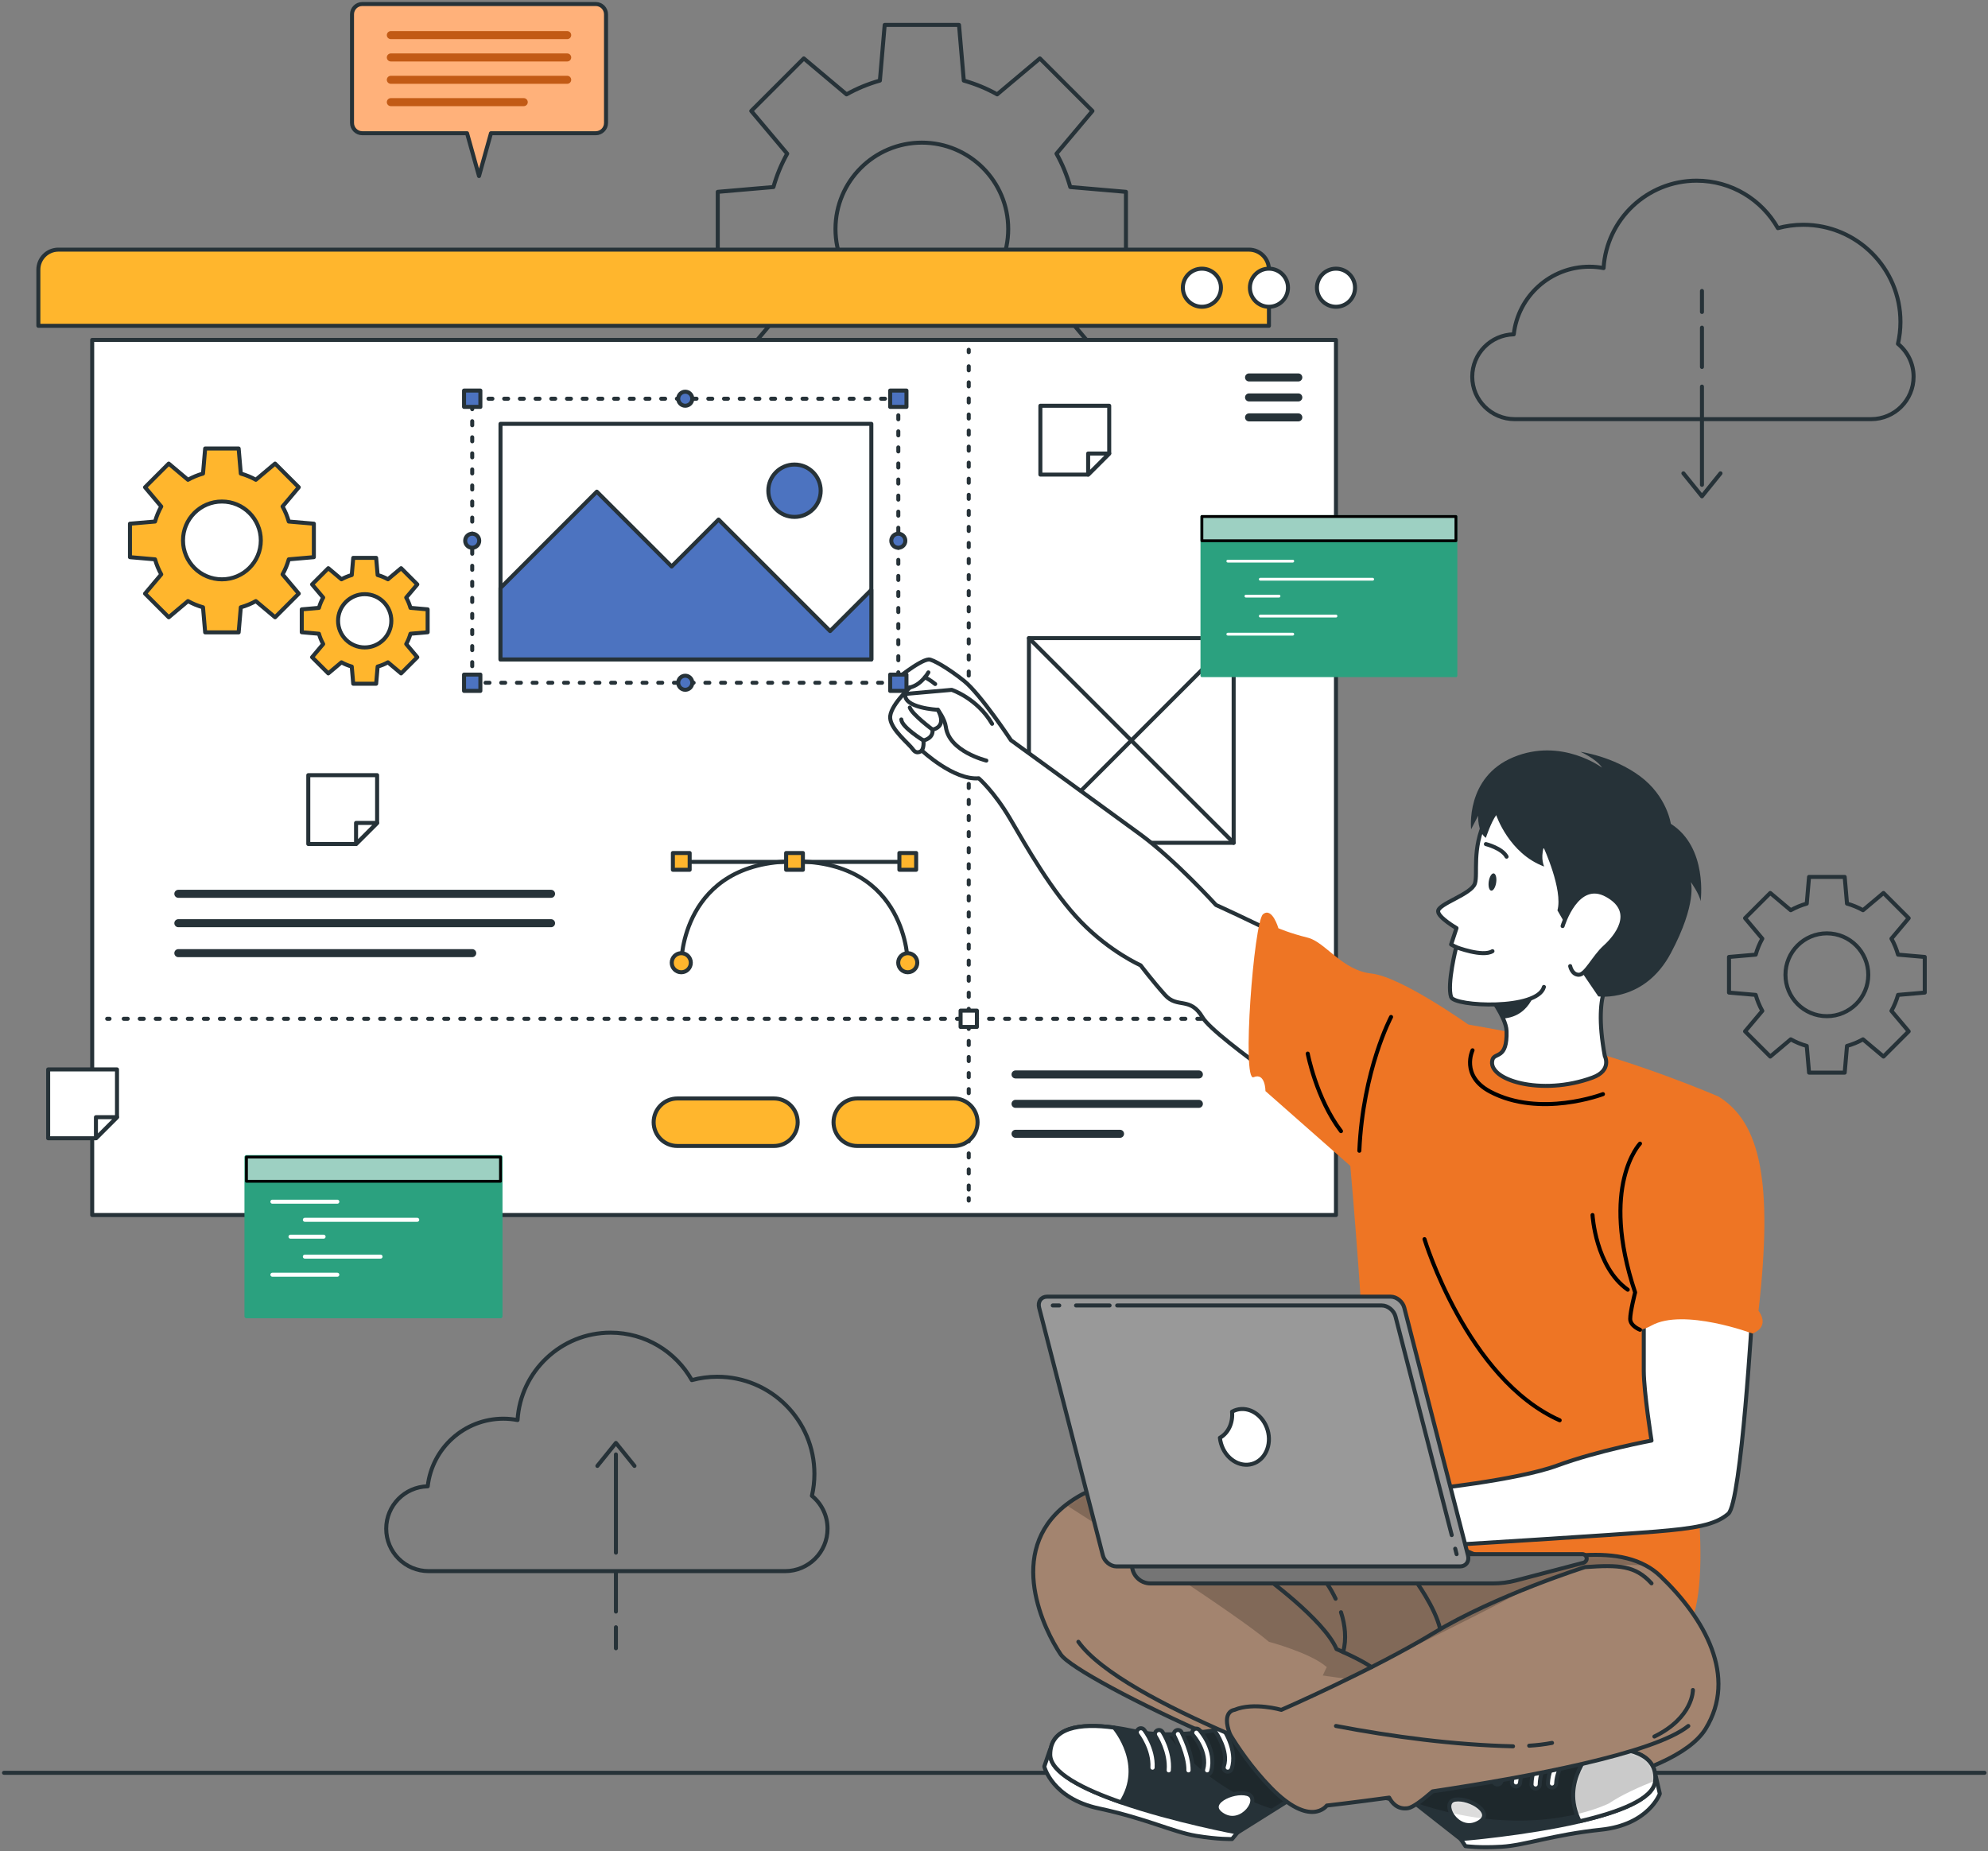
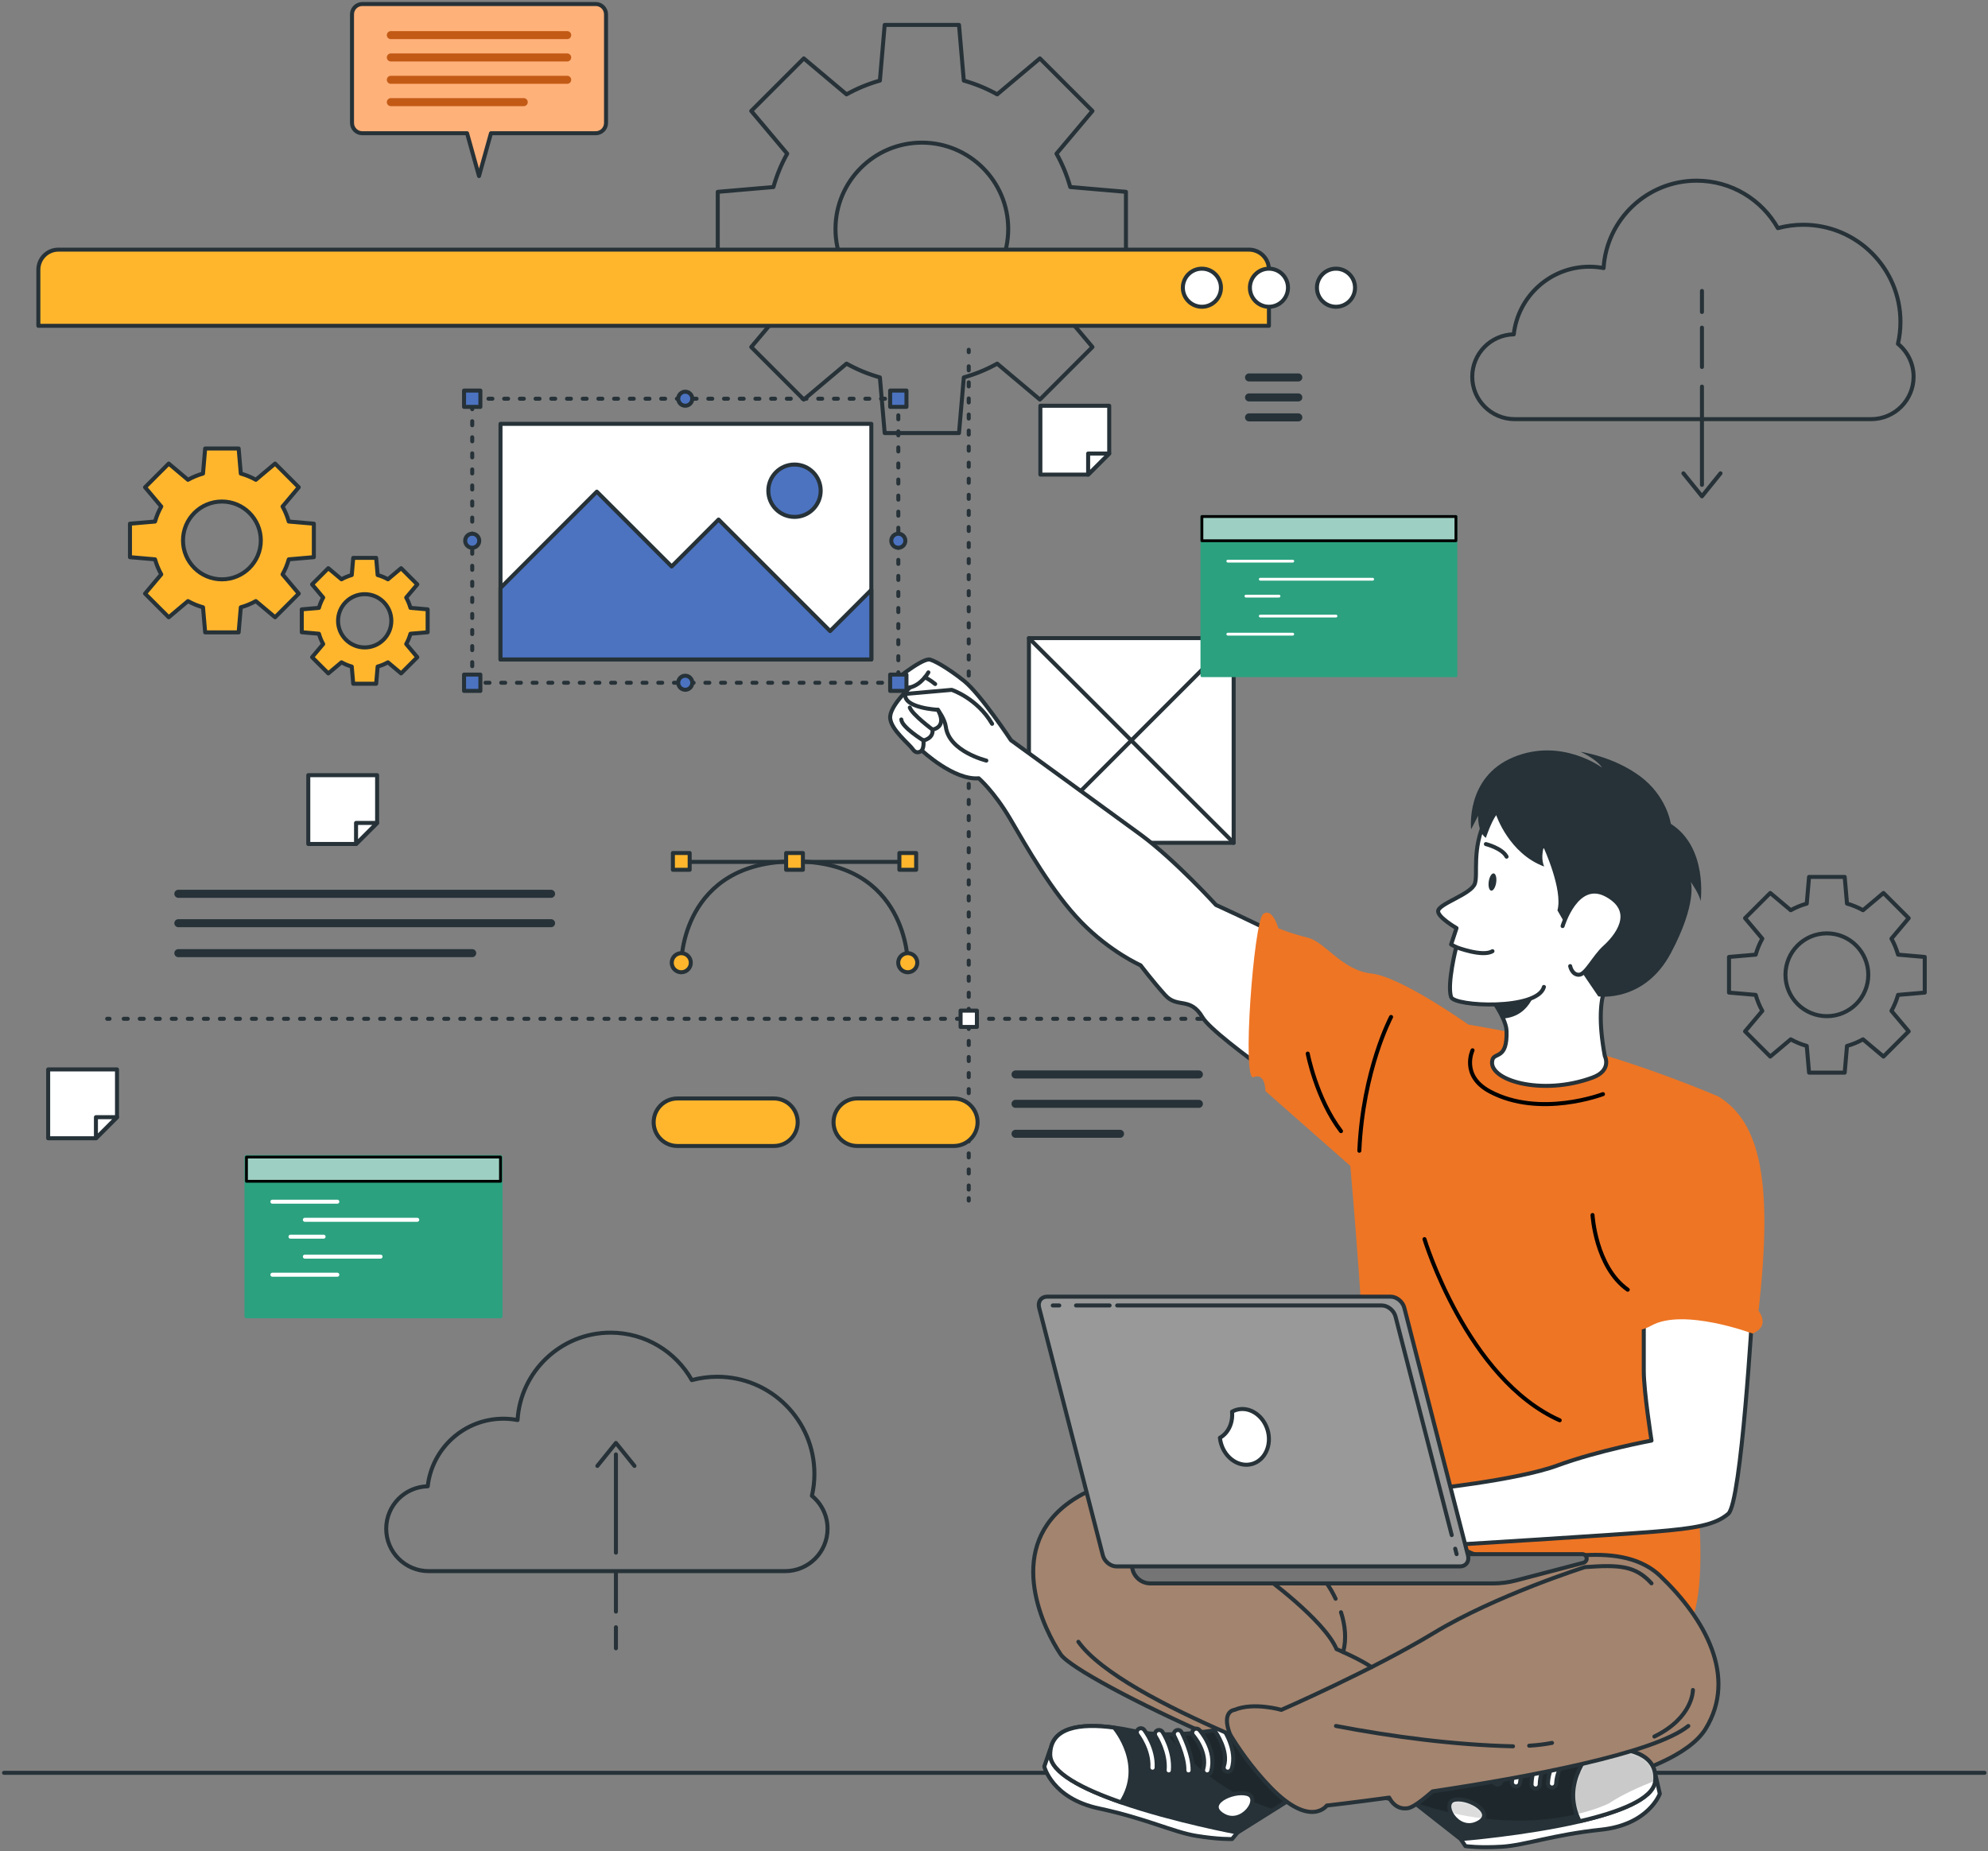
<svg xmlns="http://www.w3.org/2000/svg" width="495" height="461" viewBox="0 0 495 461" fill="none">
  <rect x="0" y="0" width="495" height="461" fill="#808080" stroke="none" />
  <path d="M1 441.471H494.127" stroke="#263238" stroke-miterlimit="10" stroke-linecap="round" stroke-linejoin="round" />
  <path d="M280.354 66.278V47.772L266.491 46.577C265.666 43.653 264.519 40.867 263.063 38.27L272.011 27.634L258.926 14.548L248.29 23.497C245.693 22.041 242.907 20.895 239.982 20.069L238.788 6.207H220.281L219.087 20.069C216.163 20.894 213.377 22.041 210.78 23.497L200.143 14.548L187.058 27.634L196.007 38.27C194.551 40.867 193.405 43.653 192.579 46.577L178.717 47.772V66.278L192.579 67.472C193.404 70.397 194.551 73.183 196.007 75.78L187.058 86.416L200.143 99.501L210.78 90.553C213.377 92.009 216.163 93.154 219.087 93.981L220.281 107.843H238.788L239.982 93.981C242.907 93.156 245.693 92.009 248.29 90.553L258.926 99.501L272.011 86.416L263.063 75.78C264.519 73.183 265.664 70.397 266.491 67.472L280.354 66.278ZM229.535 78.53C217.659 78.53 208.031 68.902 208.031 57.026C208.031 45.149 217.659 35.521 229.535 35.521C241.412 35.521 251.04 45.149 251.04 57.026C251.04 68.901 241.411 78.53 229.535 78.53Z" stroke="#263238" stroke-miterlimit="10" stroke-linecap="round" stroke-linejoin="round" />
  <path d="M479.251 247.178V238.303L472.602 237.73C472.206 236.327 471.657 234.991 470.959 233.746L475.251 228.646L468.975 222.371L463.874 226.663C462.629 225.965 461.292 225.414 459.891 225.019L459.318 218.372H450.444L449.871 225.019C448.468 225.416 447.132 225.965 445.887 226.663L440.786 222.371L434.512 228.646L438.803 233.746C438.105 234.991 437.554 236.328 437.159 237.731L430.512 238.304V247.179L437.159 247.752C437.555 249.155 438.105 250.491 438.803 251.735L434.512 256.836L440.786 263.111L445.887 258.82C447.132 259.518 448.469 260.069 449.871 260.464L450.444 267.111H459.318L459.891 260.464C461.294 260.067 462.629 259.518 463.874 258.82L468.975 263.111L475.251 256.836L470.959 251.735C471.657 250.491 472.207 249.154 472.602 247.752L479.251 247.178ZM454.881 253.053C449.185 253.053 444.568 248.436 444.568 242.741C444.568 237.046 449.186 232.428 454.881 232.428C460.577 232.428 465.193 237.046 465.193 242.741C465.193 248.436 460.576 253.053 454.881 253.053Z" stroke="#263238" stroke-miterlimit="10" stroke-linecap="round" stroke-linejoin="round" />
  <path d="M472.578 85.623C472.982 83.871 473.201 82.051 473.201 80.177C473.201 66.81 462.365 55.973 448.998 55.973C446.811 55.973 444.695 56.267 442.681 56.811C438.695 49.758 431.133 44.993 422.454 44.993C410.12 44.993 400.036 54.611 399.283 66.756C398.143 66.542 396.972 66.418 395.771 66.418C386.014 66.418 377.986 73.783 376.919 83.255C371.19 83.378 366.582 88.052 366.582 93.811C366.582 99.648 371.314 104.379 377.15 104.379H465.902C471.738 104.379 476.47 99.648 476.47 93.811C476.47 90.508 474.951 87.561 472.578 85.623Z" stroke="#263238" stroke-miterlimit="10" stroke-linecap="round" stroke-linejoin="round" />
  <path d="M423.777 96.273V120.731" stroke="#263238" stroke-miterlimit="10" stroke-linecap="round" stroke-linejoin="round" />
  <path d="M423.777 81.598V91.382" stroke="#263238" stroke-miterlimit="10" stroke-linecap="round" stroke-linejoin="round" />
  <path d="M423.777 72.457V77.689" stroke="#263238" stroke-miterlimit="10" stroke-linecap="round" stroke-linejoin="round" />
  <path d="M419.156 117.872L423.776 123.59L428.395 117.872" stroke="#263238" stroke-miterlimit="10" stroke-linecap="round" stroke-linejoin="round" />
  <path d="M202.162 372.494C202.565 370.743 202.784 368.923 202.784 367.048C202.784 353.681 191.948 342.844 178.58 342.844C176.395 342.844 174.277 343.139 172.263 343.683C168.277 336.63 160.715 331.865 152.036 331.865C139.702 331.865 129.618 341.483 128.865 353.627C127.725 353.414 126.555 353.29 125.353 353.29C115.596 353.29 107.568 360.654 106.501 370.126C100.772 370.25 96.164 374.924 96.164 380.683C96.164 386.519 100.896 391.251 106.732 391.251H195.484C201.32 391.251 206.052 386.519 206.052 380.683C206.053 377.381 204.536 374.432 202.162 372.494Z" stroke="#263238" stroke-miterlimit="10" stroke-linecap="round" stroke-linejoin="round" />
  <path d="M153.361 386.645V362.187" stroke="#263238" stroke-miterlimit="10" stroke-linecap="round" stroke-linejoin="round" />
  <path d="M153.361 401.32V391.536" stroke="#263238" stroke-miterlimit="10" stroke-linecap="round" stroke-linejoin="round" />
  <path d="M153.361 410.461V405.229" stroke="#263238" stroke-miterlimit="10" stroke-linecap="round" stroke-linejoin="round" />
  <path d="M157.98 365.047L153.361 359.329L148.742 365.047" stroke="#263238" stroke-miterlimit="10" stroke-linecap="round" stroke-linejoin="round" />
  <path d="M315.959 81.132H9.551V67.158C9.551 64.4 11.786 62.164 14.544 62.164H310.966C313.723 62.164 315.959 64.399 315.959 67.158V81.132Z" fill="#FFB62D" stroke="#263238" stroke-miterlimit="10" stroke-linecap="round" stroke-linejoin="round" />
-   <path d="M332.65 84.644H22.955V302.574H332.65V84.644Z" fill="white" stroke="#263238" stroke-miterlimit="10" stroke-linecap="round" stroke-linejoin="round" />
  <path d="M337.393 71.648C337.393 74.267 335.27 76.389 332.651 76.389C330.033 76.389 327.91 74.266 327.91 71.648C327.91 69.028 330.033 66.906 332.651 66.906C335.27 66.906 337.393 69.03 337.393 71.648Z" fill="white" stroke="#263238" stroke-miterlimit="10" stroke-linecap="round" stroke-linejoin="round" />
  <path d="M320.701 71.648C320.701 74.267 318.578 76.389 315.96 76.389C313.341 76.389 311.219 74.266 311.219 71.648C311.219 69.028 313.342 66.906 315.96 66.906C318.578 66.906 320.701 69.03 320.701 71.648Z" fill="white" stroke="#263238" stroke-miterlimit="10" stroke-linecap="round" stroke-linejoin="round" />
  <path d="M304.008 71.648C304.008 74.267 301.885 76.389 299.267 76.389C296.648 76.389 294.525 74.266 294.525 71.648C294.525 69.028 296.648 66.906 299.267 66.906C301.885 66.906 304.008 69.03 304.008 71.648Z" fill="white" stroke="#263238" stroke-miterlimit="10" stroke-linecap="round" stroke-linejoin="round" />
  <path d="M323.27 93.99H311.004" stroke="#263238" stroke-width="2" stroke-miterlimit="10" stroke-linecap="round" stroke-linejoin="round" />
  <path d="M323.27 98.965H311.004" stroke="#263238" stroke-width="2" stroke-miterlimit="10" stroke-linecap="round" stroke-linejoin="round" />
  <path d="M323.27 103.939H311.004" stroke="#263238" stroke-width="2" stroke-miterlimit="10" stroke-linecap="round" stroke-linejoin="round" />
  <path d="M44.406 222.578H137.21" stroke="#263238" stroke-width="2" stroke-miterlimit="10" stroke-linecap="round" stroke-linejoin="round" />
  <path d="M44.406 229.899H137.21" stroke="#263238" stroke-width="2" stroke-miterlimit="10" stroke-linecap="round" stroke-linejoin="round" />
  <path d="M44.406 237.357H117.579" stroke="#263238" stroke-width="2" stroke-miterlimit="10" stroke-linecap="round" stroke-linejoin="round" />
  <path d="M241.211 87.102V87.692" stroke="#263238" stroke-linecap="round" stroke-linejoin="round" />
  <path d="M241.211 91.222V296.611" stroke="#263238" stroke-linecap="round" stroke-linejoin="round" stroke-dasharray="1 3" />
  <path d="M241.211 298.376V298.966" stroke="#263238" stroke-linecap="round" stroke-linejoin="round" />
  <path d="M26.688 253.701H27.277" stroke="#263238" stroke-linecap="round" stroke-linejoin="round" />
  <path d="M30.807 253.701H325.555" stroke="#263238" stroke-linecap="round" stroke-linejoin="round" stroke-dasharray="1 2.99" />
  <path d="M327.32 253.701H327.91" stroke="#263238" stroke-linecap="round" stroke-linejoin="round" />
  <path d="M243.242 251.669H239.18V255.732H243.242V251.669Z" fill="white" stroke="#263238" stroke-miterlimit="10" stroke-linecap="round" stroke-linejoin="round" />
  <path d="M148.333 1H90.212C88.795 1 87.647 2.148 87.647 3.565V30.614C87.647 32.031 88.795 33.179 90.212 33.179H116.295L119.272 43.84L122.25 33.179H148.333C149.75 33.179 150.898 32.031 150.898 30.614V3.565C150.898 2.149 149.75 1 148.333 1Z" fill="#FFB17A" stroke="#263238" stroke-miterlimit="10" stroke-linecap="round" stroke-linejoin="round" />
  <path d="M97.316 8.745H141.227" stroke="#C25A15" stroke-width="2" stroke-miterlimit="10" stroke-linecap="round" stroke-linejoin="round" />
  <path d="M97.316 14.308H141.227" stroke="#C25A15" stroke-width="2" stroke-miterlimit="10" stroke-linecap="round" stroke-linejoin="round" />
  <path d="M97.316 19.871H141.227" stroke="#C25A15" stroke-width="2" stroke-miterlimit="10" stroke-linecap="round" stroke-linejoin="round" />
  <path d="M97.316 25.435H130.41" stroke="#C25A15" stroke-width="2" stroke-miterlimit="10" stroke-linecap="round" stroke-linejoin="round" />
  <path d="M124.62 288.141H61.369V327.785H124.62V288.141Z" fill="#2BA17F" stroke="#2BA17F" stroke-miterlimit="10" stroke-linecap="round" stroke-linejoin="round" />
  <path d="M124.62 288.141H61.369V294.169H124.62V288.141Z" fill="#9DD0C2" stroke="black" stroke-width="0.7" stroke-miterlimit="10" stroke-linecap="round" stroke-linejoin="round" />
  <path d="M67.824 299.25H83.991" stroke="white" stroke-miterlimit="10" stroke-linecap="round" stroke-linejoin="round" />
  <path d="M75.908 303.758H103.889" stroke="white" stroke-miterlimit="10" stroke-linecap="round" stroke-linejoin="round" />
  <path d="M72.332 307.964H80.571" stroke="white" stroke-miterlimit="10" stroke-linecap="round" stroke-linejoin="round" />
  <path d="M75.908 312.929H94.754" stroke="white" stroke-miterlimit="10" stroke-linecap="round" stroke-linejoin="round" />
  <path d="M67.824 317.437H83.991" stroke="white" stroke-miterlimit="10" stroke-linecap="round" stroke-linejoin="round" />
  <path d="M224.982 214.63H170.678" stroke="#263238" stroke-miterlimit="10" stroke-linecap="round" stroke-linejoin="round" />
  <path d="M226.028 239.741C226.028 239.741 226.028 214.509 197.831 214.509C169.635 214.509 169.635 239.741 169.635 239.741" stroke="#263238" stroke-miterlimit="10" stroke-linecap="round" stroke-linejoin="round" />
  <path d="M226.026 242.116C227.338 242.116 228.401 241.053 228.401 239.741C228.401 238.429 227.338 237.365 226.026 237.365C224.714 237.365 223.65 238.429 223.65 239.741C223.65 241.053 224.714 242.116 226.026 242.116Z" fill="#FFB62D" stroke="#263238" stroke-miterlimit="10" stroke-linecap="round" stroke-linejoin="round" />
  <path d="M167.258 239.741C167.258 238.429 168.321 237.365 169.633 237.365C170.945 237.365 172.009 238.429 172.009 239.741C172.009 241.053 170.945 242.116 169.633 242.116C168.321 242.116 167.258 241.053 167.258 239.741Z" fill="#FFB62D" stroke="#263238" stroke-miterlimit="10" stroke-linecap="round" stroke-linejoin="round" />
  <path d="M223.941 216.597H228.117V212.421H223.941V216.597Z" fill="#FFB62D" stroke="#263238" stroke-miterlimit="10" stroke-linecap="round" stroke-linejoin="round" />
  <path d="M195.74 216.597H199.918V212.421H195.74V216.597Z" fill="#FFB62D" stroke="#263238" stroke-miterlimit="10" stroke-linecap="round" stroke-linejoin="round" />
  <path d="M167.546 216.597H171.723V212.421H167.546V216.597Z" fill="#FFB62D" stroke="#263238" stroke-miterlimit="10" stroke-linecap="round" stroke-linejoin="round" />
  <path d="M78.148 138.748V130.412L71.902 129.874C71.531 128.556 71.013 127.302 70.358 126.133L74.39 121.341L68.494 115.445L63.702 119.477C62.533 118.821 61.278 118.305 59.961 117.933L59.422 111.687H51.085L50.547 117.933C49.228 118.304 47.974 118.82 46.805 119.477L42.013 115.445L36.117 121.341L40.149 126.133C39.494 127.302 38.977 128.557 38.605 129.875L32.359 130.413V138.75L38.605 139.288C38.976 140.606 39.494 141.861 40.149 143.031L36.117 147.823L42.013 153.719L46.805 149.687C47.974 150.342 49.23 150.859 50.547 151.231L51.085 157.477H59.422L59.961 151.231C61.279 150.86 62.533 150.342 63.703 149.687L68.496 153.719L74.391 147.823L70.359 143.031C71.015 141.862 71.531 140.606 71.903 139.29L78.148 138.748ZM55.255 144.268C49.904 144.268 45.567 139.931 45.567 134.58C45.567 129.229 49.904 124.892 55.255 124.892C60.605 124.892 64.942 129.229 64.942 134.58C64.942 139.931 60.604 144.268 55.255 144.268Z" fill="#FFB62D" stroke="#263238" stroke-miterlimit="10" stroke-linecap="round" stroke-linejoin="round" />
  <path d="M106.48 157.448V151.742L102.205 151.373C101.951 150.471 101.597 149.611 101.148 148.811L103.907 145.532L99.872 141.496L96.593 144.256C95.792 143.807 94.933 143.453 94.031 143.199L93.662 138.924H87.955L87.586 143.199C86.685 143.453 85.825 143.807 85.025 144.256L81.744 141.496L77.709 145.532L80.469 148.811C80.019 149.611 79.666 150.471 79.411 151.373L75.137 151.742V157.448L79.411 157.817C79.666 158.719 80.019 159.579 80.469 160.379L77.709 163.659L81.744 167.694L85.024 164.934C85.824 165.383 86.683 165.737 87.585 165.991L87.954 170.266H93.661L94.03 165.991C94.932 165.737 95.791 165.383 96.592 164.934L99.871 167.694L103.906 163.659L101.147 160.378C101.596 159.577 101.949 158.718 102.204 157.816L106.48 157.448ZM90.809 161.227C87.147 161.227 84.178 158.257 84.178 154.596C84.178 150.933 87.148 147.965 90.809 147.965C94.472 147.965 97.44 150.934 97.44 154.596C97.44 158.258 94.472 161.227 90.809 161.227Z" fill="#FFB62D" stroke="#263238" stroke-miterlimit="10" stroke-linecap="round" stroke-linejoin="round" />
  <path d="M252.863 267.563H298.514" stroke="#263238" stroke-width="2" stroke-miterlimit="10" stroke-linecap="round" stroke-linejoin="round" />
  <path d="M252.863 274.883H298.514" stroke="#263238" stroke-width="2" stroke-miterlimit="10" stroke-linecap="round" stroke-linejoin="round" />
  <path d="M252.863 282.343H278.883" stroke="#263238" stroke-width="2" stroke-miterlimit="10" stroke-linecap="round" stroke-linejoin="round" />
  <path d="M192.705 285.376H168.669C165.403 285.376 162.754 282.728 162.754 279.462C162.754 276.195 165.402 273.546 168.669 273.546H192.705C195.971 273.546 198.62 276.194 198.62 279.462C198.62 282.728 195.971 285.376 192.705 285.376Z" fill="#FFB62D" stroke="#263238" stroke-miterlimit="10" stroke-linecap="round" stroke-linejoin="round" />
  <path d="M237.494 285.376H213.458C210.192 285.376 207.543 282.728 207.543 279.462C207.543 276.195 210.192 273.546 213.458 273.546H237.494C240.76 273.546 243.409 276.194 243.409 279.462C243.408 282.728 240.76 285.376 237.494 285.376Z" fill="#FFB62D" stroke="#263238" stroke-miterlimit="10" stroke-linecap="round" stroke-linejoin="round" />
  <path d="M307.173 158.908H256.199V209.882H307.173V158.908Z" fill="white" stroke="#263238" stroke-miterlimit="10" stroke-linecap="round" stroke-linejoin="round" />
  <path d="M256.199 158.908L307.173 209.882" stroke="#263238" stroke-miterlimit="10" stroke-linecap="round" stroke-linejoin="round" />
  <path d="M307.173 158.908L256.199 209.882" stroke="#263238" stroke-miterlimit="10" stroke-linecap="round" stroke-linejoin="round" />
  <path d="M362.517 128.629H299.266V168.272H362.517V128.629Z" fill="#2BA17F" stroke="#2BA17F" stroke-width="0.7" stroke-miterlimit="10" stroke-linecap="round" stroke-linejoin="round" />
  <path d="M362.517 128.629H299.266V134.657H362.517V128.629Z" fill="#9DD0C2" stroke="black" stroke-width="0.7" stroke-miterlimit="10" stroke-linecap="round" stroke-linejoin="round" />
  <path d="M305.719 139.736H321.887" stroke="white" stroke-width="0.7" stroke-miterlimit="10" stroke-linecap="round" stroke-linejoin="round" />
  <path d="M313.803 144.244H341.784" stroke="white" stroke-width="0.7" stroke-miterlimit="10" stroke-linecap="round" stroke-linejoin="round" />
  <path d="M310.227 148.45H318.465" stroke="white" stroke-width="0.7" stroke-miterlimit="10" stroke-linecap="round" stroke-linejoin="round" />
  <path d="M313.803 153.417H332.649" stroke="white" stroke-width="0.7" stroke-miterlimit="10" stroke-linecap="round" stroke-linejoin="round" />
  <path d="M305.719 157.925H321.887" stroke="white" stroke-width="0.7" stroke-miterlimit="10" stroke-linecap="round" stroke-linejoin="round" />
  <path d="M276.187 101.043V112.938L270.941 118.184H259.047V101.043H276.187Z" fill="white" stroke="#263238" stroke-miterlimit="10" stroke-linecap="round" stroke-linejoin="round" />
  <path d="M276.187 112.938L270.941 118.184V112.938H276.187Z" fill="white" stroke="#263238" stroke-miterlimit="10" stroke-linecap="round" stroke-linejoin="round" />
  <path d="M93.9 193.034V204.929L88.654 210.174H76.76V193.034H93.9Z" fill="white" stroke="#263238" stroke-miterlimit="10" stroke-linecap="round" stroke-linejoin="round" />
  <path d="M93.9 204.929L88.654 210.174V204.929H93.9Z" fill="white" stroke="#263238" stroke-miterlimit="10" stroke-linecap="round" stroke-linejoin="round" />
  <path d="M29.133 266.313V278.207L23.887 283.453H11.992V266.313H29.133Z" fill="white" stroke="#263238" stroke-miterlimit="10" stroke-linecap="round" stroke-linejoin="round" />
  <path d="M29.133 278.207L23.887 283.453V278.207H29.133Z" fill="white" stroke="#263238" stroke-miterlimit="10" stroke-linecap="round" stroke-linejoin="round" />
  <path d="M243.693 193.812C237.463 194.345 229.533 186.893 229.533 186.893C229.533 186.893 228.32 188.066 227.307 186.609C226.295 185.152 221.899 181.774 221.651 178.847C221.404 175.921 226.596 171.181 226.596 171.181C222.591 172.274 222.169 169.926 222.169 169.926C222.169 169.926 228.901 164.367 231.255 164.219C232.178 164.16 236.192 166.467 240.069 169.585C244.125 172.846 251.734 184.342 251.734 184.342C251.734 184.342 277.496 203.049 284.007 207.839C292.597 214.159 302.78 225.365 302.78 225.365C302.78 225.365 336.99 240.782 346.37 249.255L333.623 279.462C333.623 279.462 302.532 258.632 299.424 253.346C296.315 248.061 293.205 251.24 290.097 247.785C286.988 244.33 284.007 240.383 284.007 240.383C284.007 240.383 276.483 237.088 269.211 229.626C261.94 222.164 255.54 210.752 251.522 203.912C247.502 197.073 243.693 193.812 243.693 193.812Z" fill="white" stroke="#263238" stroke-miterlimit="10" stroke-linecap="round" stroke-linejoin="round" />
  <path d="M245.593 189.404C245.593 189.404 236.321 187.159 235.515 181.038C235.253 179.049 233.525 176.76 233.525 176.76C233.525 176.76 224.865 176.332 225.416 172.807L236.961 171.788C236.961 171.788 243.293 173.857 247.025 180.247" fill="white" />
  <path d="M245.593 189.404C245.593 189.404 236.321 187.159 235.515 181.038C235.253 179.049 233.525 176.76 233.525 176.76C233.525 176.76 224.865 176.332 225.416 172.807L236.961 171.788C236.961 171.788 243.293 173.857 247.025 180.247" stroke="#263238" stroke-miterlimit="10" stroke-linecap="round" stroke-linejoin="round" />
  <path d="M229.533 186.893C229.533 186.893 230.116 186.081 229.923 184.394C229.923 184.394 232.47 183.933 232.186 181.677C232.186 181.677 235.963 181.213 233.525 176.76" stroke="#263238" stroke-miterlimit="10" stroke-linecap="round" stroke-linejoin="round" />
  <path d="M232.185 181.677C232.185 181.677 227.114 177.911 226.537 176.197" stroke="#263238" stroke-miterlimit="10" stroke-linecap="round" stroke-linejoin="round" />
  <path d="M229.925 184.394C229.925 184.394 224.517 181.103 224.422 179.171" stroke="#263238" stroke-miterlimit="10" stroke-linecap="round" stroke-linejoin="round" />
  <path d="M231.159 167.443C231.159 167.443 229.441 170.535 226.596 171.181" stroke="#263238" stroke-miterlimit="10" stroke-linecap="round" stroke-linejoin="round" />
  <path d="M230.307 168.654C230.307 168.654 231.681 169.348 232.852 170.338" stroke="#263238" stroke-miterlimit="10" stroke-linecap="round" stroke-linejoin="round" />
  <path d="M427.886 273.061C427.886 273.061 407.451 264.166 386.743 259.315C366.035 254.464 332.563 250.143 332.563 250.143C332.563 250.143 341.779 344.213 339.353 349.874C336.927 355.533 322.352 374.534 322.352 374.534C322.352 374.534 401.206 405.279 414.952 407.896C428.697 410.514 421.527 362.809 421.527 362.809C421.527 362.809 435.97 302.169 427.886 273.061Z" fill="#EE7524" />
  <path d="M399.585 262.957C399.585 262.957 401.46 266.529 396.532 268.344C383.765 273.059 370.161 268.898 371.611 263.9C372.165 261.99 375.325 263.9 375.124 256.768C375.101 255.848 374.771 254.776 374.264 253.632C373.486 251.864 372.26 249.931 371.022 248.198C368.865 245.18 366.648 242.74 366.648 242.74C366.648 242.74 386.913 229.808 401.943 242.74C401.943 242.74 396.355 245.569 399.585 262.957Z" fill="white" stroke="#263238" stroke-miterlimit="10" stroke-linecap="round" stroke-linejoin="round" />
  <path d="M424.696 430.505C416.715 443.508 376.222 449.614 354.119 449.036C332.027 448.471 268.417 418.351 264.102 411.974C260.106 406.068 250.286 386.546 265.423 374.746C266.625 373.815 267.969 372.931 269.501 372.105C279.863 366.494 348.778 384.189 348.778 384.189C348.778 384.189 353.046 381.489 354.614 381.689C359.423 382.302 362.83 386.193 372.579 388.963C379.381 390.908 397.948 383.434 409.807 389.859C411.104 390.554 412.306 391.415 413.414 392.476C424.495 403.062 432.665 417.502 424.696 430.505Z" fill="#A3846F" />
  <mask id="mask0_93_5878" style="mask-type:luminance" maskUnits="userSpaceOnUse" x="257" y="371" width="171" height="79">
-     <path d="M424.696 430.505C416.715 443.508 376.222 449.614 354.119 449.036C332.027 448.471 268.417 418.351 264.102 411.974C260.106 406.068 250.286 386.546 265.423 374.746C266.625 373.815 267.969 372.931 269.501 372.105C279.863 366.494 348.778 384.189 348.778 384.189C348.778 384.189 353.046 381.489 354.614 381.689C359.423 382.302 362.83 386.193 372.579 388.963C379.381 390.908 397.948 383.434 409.807 389.859C411.104 390.554 412.306 391.415 413.414 392.476C424.495 403.062 432.665 417.503 424.696 430.505Z" fill="white" />
-   </mask>
+     </mask>
  <g mask="url(#mask0_93_5878)">
    <path opacity="0.3" d="M409.808 389.859C397.654 389.045 386.821 391.592 379.252 396.06C370.282 401.364 327.914 421.77 327.914 421.77C328.008 419.577 330.366 415.157 330.366 415.157C326.382 411.608 315.961 408.85 315.961 408.85C307.886 401.954 275.845 381.383 265.424 374.746C266.626 373.815 267.97 372.931 269.503 372.105C279.865 366.494 348.78 384.189 348.78 384.189C348.78 384.189 353.047 381.489 354.615 381.689C359.424 382.302 362.831 386.193 372.58 388.963C379.382 390.908 397.949 383.434 409.808 389.859Z" fill="black" fill-opacity="0.7" />
  </g>
  <path d="M424.696 430.505C416.715 443.508 376.222 449.614 354.119 449.036C332.027 448.471 268.417 418.351 264.102 411.974C260.106 406.068 250.286 386.546 265.423 374.746C266.625 373.815 267.969 372.931 269.501 372.105C279.863 366.494 348.778 384.189 348.778 384.189C348.778 384.189 353.046 381.489 354.614 381.689C359.423 382.302 362.83 386.193 372.579 388.963C379.381 390.908 397.948 383.434 409.807 389.859C411.104 390.554 412.306 391.415 413.414 392.476C424.495 403.062 432.665 417.502 424.696 430.505Z" stroke="#263238" stroke-miterlimit="10" stroke-linecap="round" stroke-linejoin="round" />
  <path d="M412.265 442.242L413.283 446.686C413.283 446.686 410.573 454.38 398.651 455.636C386.73 456.891 379.676 459.533 373.948 459.877C368.22 460.221 364.883 459.733 364.883 459.733L363.713 457.984L412.265 442.242Z" fill="white" stroke="#263238" stroke-miterlimit="10" stroke-linecap="round" stroke-linejoin="round" />
  <path d="M343.062 441.773L363.711 457.98C363.711 457.98 379.721 456.712 393.321 453.555L393.322 453.544C403.108 451.28 411.651 448.03 412.121 443.579C412.836 436.81 405.602 434.956 397.004 435.221C395.397 435.256 393.75 435.381 392.087 435.554C378.326 437.029 360.837 429.428 360.837 429.428L343.062 441.773Z" fill="#263238" />
  <mask id="mask1_93_5878" style="mask-type:luminance" maskUnits="userSpaceOnUse" x="343" y="429" width="70" height="29">
    <path d="M343.062 441.773L363.711 457.98C363.711 457.98 379.721 456.712 393.321 453.555L393.322 453.544C403.108 451.28 411.651 448.03 412.121 443.579C412.836 436.81 405.602 434.957 397.004 435.221C395.397 435.256 393.75 435.381 392.087 435.554C378.326 437.029 360.837 429.428 360.837 429.428L343.062 441.773Z" fill="white" />
  </mask>
  <g mask="url(#mask1_93_5878)">
    <path opacity="0.3" d="M412.129 443.429C408.419 444.891 403.811 446.924 400.643 449.08C400.643 449.08 381.462 458.952 351.989 448.784L343.059 441.774L360.84 429.429C360.84 429.429 378.325 437.032 392.09 435.551C393.756 435.377 395.401 435.255 397.006 435.224C405.538 434.958 412.722 436.777 412.129 443.429Z" fill="black" fill-opacity="0.7" />
  </g>
  <path d="M343.062 441.773L363.711 457.98C363.711 457.98 379.721 456.712 393.321 453.555L393.322 453.544C403.108 451.28 411.651 448.03 412.121 443.579C412.836 436.81 405.602 434.956 397.004 435.221C395.397 435.256 393.75 435.381 392.087 435.554C378.326 437.029 360.837 429.428 360.837 429.428L343.062 441.773Z" stroke="#263238" stroke-miterlimit="10" stroke-linecap="round" stroke-linejoin="round" />
  <path d="M362.311 448.161C358.588 448.768 362.679 456.382 367.725 454.069C372.772 451.756 366.034 447.553 362.311 448.161Z" fill="white" />
  <mask id="mask2_93_5878" style="mask-type:luminance" maskUnits="userSpaceOnUse" x="360" y="448" width="10" height="7">
    <path d="M362.311 448.161C358.588 448.768 362.679 456.382 367.725 454.069C372.772 451.756 366.034 447.553 362.311 448.161Z" fill="white" />
  </mask>
  <g mask="url(#mask2_93_5878)">
    <path opacity="0.2" d="M369.299 452.841C366.755 452.534 364.077 452.074 361.277 451.44C360.561 449.948 360.725 448.415 362.309 448.159C365.436 447.649 370.689 450.531 369.299 452.841Z" fill="black" fill-opacity="0.7" />
  </g>
  <path d="M362.311 448.161C358.588 448.768 362.679 456.382 367.725 454.069C372.772 451.756 366.034 447.553 362.311 448.161Z" stroke="#263238" stroke-miterlimit="10" stroke-linecap="round" stroke-linejoin="round" />
  <path d="M393.323 453.544C403.108 451.28 411.651 448.03 412.121 443.578C412.836 436.81 405.602 434.956 397.004 435.22C396.628 435.581 388.296 443.641 393.323 453.544Z" fill="white" />
  <mask id="mask3_93_5878" style="mask-type:luminance" maskUnits="userSpaceOnUse" x="391" y="435" width="22" height="19">
    <path d="M393.323 453.544C403.108 451.28 411.651 448.03 412.121 443.578C412.836 436.81 405.602 434.956 397.004 435.22C396.628 435.581 388.296 443.641 393.323 453.544Z" fill="white" />
  </mask>
  <g mask="url(#mask3_93_5878)">
    <path opacity="0.3" d="M412.128 443.429C408.418 444.89 403.81 446.924 400.641 449.08C400.641 449.08 397.78 450.551 392.568 451.778C389.268 442.704 396.646 435.561 397.003 435.224C405.537 434.958 412.721 436.777 412.128 443.429Z" fill="black" fill-opacity="0.7" />
  </g>
  <path d="M393.323 453.544C403.108 451.28 411.651 448.03 412.121 443.578C412.836 436.81 405.602 434.956 397.004 435.22C396.628 435.581 388.296 443.641 393.323 453.544Z" stroke="#263238" stroke-miterlimit="10" stroke-linecap="round" stroke-linejoin="round" />
  <path d="M386.341 445.138C386.361 445.14 386.381 445.142 386.4 445.143C386.965 445.17 387.444 444.735 387.471 444.171C387.676 439.908 390.957 436.435 390.991 436.401C391.381 435.993 391.368 435.347 390.96 434.956C390.553 434.566 389.909 434.579 389.517 434.984C389.36 435.146 385.672 439.028 385.429 444.072C385.403 444.617 385.806 445.082 386.341 445.138Z" fill="white" stroke="#263238" stroke-miterlimit="10" stroke-linecap="round" stroke-linejoin="round" />
  <path d="M382.252 445.383C382.28 445.387 382.311 445.388 382.339 445.388C382.904 445.4 383.37 444.951 383.381 444.387C383.467 440.08 386.478 436.345 386.51 436.307C386.866 435.871 386.802 435.228 386.366 434.87C385.928 434.513 385.288 434.575 384.929 435.012C384.786 435.184 381.436 439.317 381.338 444.347C381.327 444.881 381.731 445.328 382.252 445.383Z" fill="white" stroke="#263238" stroke-miterlimit="10" stroke-linecap="round" stroke-linejoin="round" />
  <path d="M377.361 444.867C377.367 444.867 377.373 444.868 377.379 444.869C377.941 444.919 378.438 444.503 378.487 443.94C378.801 440.359 381.848 435.781 381.879 435.735C382.192 435.265 382.067 434.631 381.599 434.318C381.131 434.002 380.495 434.129 380.182 434.596C380.044 434.801 376.812 439.654 376.451 443.762C376.402 444.316 376.809 444.808 377.361 444.867Z" fill="white" stroke="#263238" stroke-miterlimit="10" stroke-linecap="round" stroke-linejoin="round" />
  <path d="M372.738 444.379C372.828 444.388 372.92 444.386 373.015 444.371C373.571 444.278 373.947 443.751 373.854 443.194C373.128 438.854 377.16 435.136 377.201 435.099C377.618 434.721 377.65 434.075 377.273 433.656C376.895 433.238 376.249 433.205 375.831 433.581C375.631 433.762 370.925 438.076 371.838 443.53C371.916 443.993 372.293 444.332 372.738 444.379Z" fill="white" stroke="#263238" stroke-miterlimit="10" stroke-linecap="round" stroke-linejoin="round" />
  <path d="M367.716 443.171C367.825 443.182 367.939 443.177 368.052 443.149C368.602 443.023 368.945 442.475 368.818 441.925C367.929 438.056 371.744 433.682 371.783 433.64C372.155 433.217 372.116 432.572 371.694 432.197C371.274 431.823 370.628 431.861 370.254 432.283C370.066 432.493 365.701 437.48 366.828 442.383C366.928 442.819 367.295 443.126 367.716 443.171Z" fill="white" stroke="#263238" stroke-miterlimit="10" stroke-linecap="round" stroke-linejoin="round" />
  <path d="M261.499 435.594L260.02 439.906C260.02 439.906 261.906 447.844 273.63 450.343C285.354 452.843 292.092 456.212 297.752 457.155C303.411 458.098 306.781 457.964 306.781 457.964L308.128 456.347L261.499 435.594Z" fill="white" stroke="#263238" stroke-miterlimit="10" stroke-linecap="round" stroke-linejoin="round" />
  <path d="M330.367 442.397L308.13 456.347C308.13 456.347 292.342 453.403 279.148 448.835V448.824C269.655 445.544 261.5 441.415 261.5 436.939C261.5 430.134 268.888 429.051 277.411 430.215C279.005 430.419 280.63 430.716 282.265 431.064C295.796 433.977 313.985 428.254 313.985 428.254L330.367 442.397Z" fill="#263238" />
  <mask id="mask4_93_5878" style="mask-type:luminance" maskUnits="userSpaceOnUse" x="261" y="428" width="70" height="29">
    <path d="M330.365 442.397L308.128 456.347C308.128 456.347 292.34 453.403 279.146 448.835V448.824C269.653 445.544 261.498 441.415 261.498 436.939C261.498 430.134 268.886 429.051 277.409 430.215C279.003 430.419 280.628 430.716 282.263 431.064C295.794 433.977 313.983 428.254 313.983 428.254L330.365 442.397Z" fill="white" />
  </mask>
  <g mask="url(#mask4_93_5878)">
    <path opacity="0.3" d="M330.366 442.397L317.286 450.603C304.154 446.648 295.61 438.279 290.727 431.892C302.325 431.922 313.985 428.254 313.985 428.254L330.366 442.397Z" fill="black" fill-opacity="0.7" />
  </g>
  <path d="M330.367 442.397L308.13 456.347C308.13 456.347 292.342 453.403 279.148 448.835V448.824C269.655 445.544 261.5 441.415 261.5 436.939C261.5 430.134 268.888 429.051 277.411 430.215C279.005 430.419 280.63 430.716 282.265 431.064C295.796 433.977 313.985 428.254 313.985 428.254L330.367 442.397Z" stroke="#263238" stroke-miterlimit="10" stroke-linecap="round" stroke-linejoin="round" />
  <path d="M279.148 448.824C269.655 445.544 261.5 441.415 261.5 436.939C261.5 430.134 268.888 429.051 277.411 430.215C277.748 430.614 285.188 439.504 279.148 448.824Z" fill="white" stroke="#263238" stroke-miterlimit="10" stroke-linecap="round" stroke-linejoin="round" />
  <path d="M286.972 441.198C286.952 441.198 286.932 441.197 286.913 441.196C286.349 441.164 285.918 440.681 285.951 440.119C286.195 435.857 283.296 432.059 283.267 432.021C282.921 431.574 283.003 430.933 283.448 430.588C283.894 430.242 284.534 430.324 284.881 430.766C285.02 430.945 288.279 435.192 287.992 440.233C287.96 440.779 287.511 441.198 286.972 441.198Z" fill="white" stroke="#263238" stroke-miterlimit="10" stroke-linecap="round" stroke-linejoin="round" />
  <path d="M291.014 441.872C290.985 441.872 290.955 441.87 290.927 441.868C290.365 441.82 289.948 441.326 289.996 440.763C290.364 436.471 287.761 432.441 287.734 432.4C287.425 431.928 287.556 431.295 288.027 430.985C288.5 430.676 289.129 430.805 289.442 431.276C289.566 431.462 292.463 435.924 292.033 440.937C291.986 441.47 291.539 441.872 291.014 441.872Z" fill="white" stroke="#263238" stroke-miterlimit="10" stroke-linecap="round" stroke-linejoin="round" />
  <path d="M295.932 441.872C295.926 441.872 295.92 441.872 295.915 441.872C295.351 441.861 294.901 441.395 294.91 440.832C294.974 437.238 292.425 432.364 292.399 432.315C292.136 431.816 292.327 431.198 292.826 430.934C293.323 430.669 293.944 430.862 294.206 431.36C294.322 431.578 297.026 436.744 296.954 440.867C296.945 441.426 296.489 441.872 295.932 441.872Z" fill="white" stroke="#263238" stroke-miterlimit="10" stroke-linecap="round" stroke-linejoin="round" />
  <path d="M300.581 441.872C300.491 441.872 300.399 441.86 300.307 441.835C299.763 441.683 299.445 441.121 299.595 440.576C300.774 436.336 297.153 432.215 297.117 432.174C296.742 431.755 296.777 431.109 297.197 430.733C297.617 430.357 298.262 430.391 298.639 430.809C298.819 431.011 303.045 435.795 301.565 441.123C301.44 441.576 301.028 441.872 300.581 441.872Z" fill="white" stroke="#263238" stroke-miterlimit="10" stroke-linecap="round" stroke-linejoin="round" />
  <path d="M305.701 441.198C305.591 441.198 305.478 441.181 305.368 441.143C304.834 440.959 304.551 440.379 304.734 439.845C306.025 436.091 302.69 431.341 302.656 431.295C302.329 430.835 302.437 430.198 302.895 429.87C303.352 429.542 303.99 429.648 304.319 430.107C304.483 430.335 308.301 435.755 306.665 440.51C306.52 440.932 306.124 441.198 305.701 441.198Z" fill="white" stroke="#263238" stroke-miterlimit="10" stroke-linecap="round" stroke-linejoin="round" />
  <path d="M310.552 446.728C314.192 447.723 309.323 454.866 304.547 452.035C299.772 449.205 306.915 445.733 310.552 446.728Z" fill="white" stroke="#263238" stroke-miterlimit="10" stroke-linecap="round" stroke-linejoin="round" />
  <path d="M268.508 408.845C273.974 416.498 290.154 424.947 306.28 431.921C308.014 434.787 311.544 440.147 316.392 445.133C326.319 455.343 330.366 449.623 330.366 449.623C330.366 449.623 336.635 448.92 345.895 447.651C346.51 448.84 347.917 450.702 350.575 450.282C351.78 450.093 354.097 448.37 356.712 446.098C380.085 442.579 411.812 436.712 420.379 429.81" fill="#A3846F" />
  <path d="M268.508 408.845C273.974 416.498 290.154 424.947 306.28 431.921C308.014 434.787 311.544 440.147 316.392 445.133C326.319 455.343 330.366 449.623 330.366 449.623C330.366 449.623 336.635 448.92 345.895 447.651C346.51 448.84 347.917 450.702 350.575 450.282C351.78 450.093 354.097 448.37 356.712 446.098C380.085 442.579 411.812 436.712 420.379 429.81" stroke="#263238" stroke-miterlimit="10" stroke-linecap="round" stroke-linejoin="round" />
  <path d="M411.216 394.291C407.174 389.845 403.13 389.642 394.64 390.249C394.64 390.249 372.491 397.273 357.043 406.622C341.595 415.971 319.04 425.795 319.04 425.795C319.04 425.795 312.168 423.803 307.386 425.795C307.386 425.795 304.028 426.055 306.278 431.922" stroke="#263238" stroke-miterlimit="10" stroke-linecap="round" stroke-linejoin="round" />
  <path d="M421.525 420.847C421.525 420.847 421.639 427.696 411.93 432.438" stroke="#263238" stroke-miterlimit="10" stroke-linecap="round" stroke-linejoin="round" />
  <path d="M314.391 392.271C314.391 392.271 329.729 403.355 332.785 410.665C332.785 410.665 338.682 413.175 341.494 415.154" stroke="#263238" stroke-miterlimit="10" stroke-linecap="round" stroke-linejoin="round" />
  <path d="M333.9 401.484C334.931 404.67 335.317 408.13 334.439 411.397" stroke="#263238" stroke-miterlimit="10" stroke-linecap="round" stroke-linejoin="round" />
  <path d="M330.365 394.291C331.206 395.501 331.927 396.794 332.56 398.124" stroke="#263238" stroke-miterlimit="10" stroke-linecap="round" stroke-linejoin="round" />
-   <path d="M352.193 393.281C352.193 393.281 357.321 400.135 358.598 405.702" stroke="#263238" stroke-miterlimit="10" stroke-linecap="round" stroke-linejoin="round" />
  <path d="M380.754 434.724C382.661 434.602 384.565 434.392 386.442 434.024" stroke="#263238" stroke-miterlimit="10" stroke-linecap="round" stroke-linejoin="round" />
  <path d="M332.65 429.81C346.647 432.483 361.975 434.527 376.734 434.872" stroke="#263238" stroke-miterlimit="10" stroke-linecap="round" stroke-linejoin="round" />
  <path d="M436.375 325.857C436.375 325.857 433.606 374.13 430.341 376.959C427.077 379.788 421.923 380.598 412.17 381.405C402.416 382.214 359.301 384.864 359.301 384.864L354.689 371.009C354.689 371.009 377.617 368.682 387.794 364.937C397.969 361.192 411.216 358.739 411.216 358.739C411.216 358.739 409.29 346.581 409.29 341.354C409.29 336.127 409.29 322.815 409.29 316.737" fill="white" />
  <path d="M436.375 325.857C436.375 325.857 433.606 374.13 430.341 376.959C427.077 379.788 421.923 380.598 412.17 381.405C402.416 382.214 359.301 384.864 359.301 384.864L354.689 371.009C354.689 371.009 377.617 368.682 387.794 364.937C397.969 361.192 411.216 358.739 411.216 358.739C411.216 358.739 409.29 346.581 409.29 341.354C409.29 336.127 409.29 322.815 409.29 316.737" stroke="#263238" stroke-miterlimit="10" stroke-linecap="round" stroke-linejoin="round" />
  <path d="M427.885 273.061C438.398 279.529 441.498 294.487 437.859 326.424C437.859 326.424 440.963 330.198 436.377 332.084C436.377 332.084 419.208 325.663 411.217 330.086C403.227 334.509 405.301 323.97 405.301 323.97C405.301 323.97 402.014 294.592 409.291 289.284" fill="#EE7524" />
-   <path d="M408.349 284.785C408.349 284.785 398.242 295.297 407.136 321.843C407.136 321.843 405.901 326.673 405.912 328.446C405.924 330.22 408.349 331.141 408.349 331.141" stroke="black" stroke-miterlimit="10" stroke-linecap="round" stroke-linejoin="round" />
  <path d="M396.529 302.573C396.529 302.573 397.266 315.509 405.299 321.169" stroke="black" stroke-miterlimit="10" stroke-linecap="round" stroke-linejoin="round" />
  <path d="M399.127 272.465C399.127 272.465 383.463 278.468 370.997 271.822C363.608 267.883 366.653 261.549 366.653 261.549" stroke="black" stroke-miterlimit="10" stroke-linecap="round" stroke-linejoin="round" />
  <path d="M286.464 394.314H371.739C373.665 394.314 375.585 394.066 377.447 393.577L394.266 389.164C394.744 389.038 395.078 388.606 395.078 388.111C395.078 387.509 394.59 387.021 393.989 387.021H282.941C282.34 387.021 281.852 387.509 281.852 388.111V389.701C281.853 392.25 283.918 394.314 286.464 394.314Z" fill="#757575" stroke="#263238" stroke-miterlimit="10" stroke-linecap="round" stroke-linejoin="round" />
  <path d="M278.011 390.077H363.524C365.016 390.077 365.91 388.847 365.52 387.331L349.655 325.644C349.265 324.128 347.739 322.898 346.247 322.898H260.734C259.241 322.898 258.348 324.128 258.738 325.644L274.603 387.331C274.993 388.847 276.518 390.077 278.011 390.077Z" fill="#999999" stroke="#263238" stroke-miterlimit="10" stroke-linecap="round" stroke-linejoin="round" />
  <path d="M263.749 325.093H262.133" stroke="#263238" stroke-miterlimit="10" stroke-linecap="round" stroke-linejoin="round" />
  <path d="M276.283 325.093H267.928" stroke="#263238" stroke-miterlimit="10" stroke-linecap="round" stroke-linejoin="round" />
  <path d="M361.47 382.276L347.47 327.839C347.08 326.323 345.554 325.093 344.062 325.093H278.172" stroke="#263238" stroke-miterlimit="10" stroke-linecap="round" stroke-linejoin="round" />
  <path d="M362.687 387.023L362.338 385.663" stroke="#263238" stroke-miterlimit="10" stroke-linecap="round" stroke-linejoin="round" />
  <path d="M303.748 358.042C303.802 358.53 303.898 359.023 304.046 359.52C305.138 363.234 308.617 365.49 311.812 364.549C315.008 363.608 316.718 359.83 315.626 356.116C314.524 352.393 311.045 350.147 307.849 351.088C307.471 351.202 307.108 351.356 306.769 351.547C307.043 354.293 305.858 356.861 303.748 358.042Z" fill="white" stroke="#263238" stroke-miterlimit="10" stroke-linecap="round" stroke-linejoin="round" />
  <path d="M341.497 242.438C334.095 241.629 330.052 234.599 325.605 233.499C321.158 232.399 318.314 231.153 318.314 231.153C318.314 231.153 316.78 225.795 314.487 227.666C312.195 229.537 309.166 269.508 312.129 268.252C315.093 266.998 315.093 271.713 315.093 271.713L342.575 295.936L365.611 255.146C365.611 255.146 348.899 243.247 341.497 242.438Z" fill="#EE7524" />
  <path d="M117.58 99.88V99.29H118.169" stroke="#263238" stroke-linecap="round" stroke-linejoin="round" />
  <path d="M121.627 99.29H221.356" stroke="#263238" stroke-linecap="round" stroke-linejoin="round" stroke-dasharray="0.98 2.93" />
  <path d="M223.086 99.29H223.675V99.88" stroke="#263238" stroke-linecap="round" stroke-linejoin="round" />
  <path d="M223.676 103.416V167.663" stroke="#263238" stroke-linecap="round" stroke-linejoin="round" stroke-dasharray="1 3" />
  <path d="M223.675 169.431V170.021H223.086" stroke="#263238" stroke-linecap="round" stroke-linejoin="round" />
  <path d="M219.627 170.021H119.898" stroke="#263238" stroke-linecap="round" stroke-linejoin="round" stroke-dasharray="0.98 2.93" />
  <path d="M118.169 170.021H117.58V169.431" stroke="#263238" stroke-linecap="round" stroke-linejoin="round" />
  <path d="M117.58 165.895V101.648" stroke="#263238" stroke-linecap="round" stroke-linejoin="round" stroke-dasharray="1 3" />
  <path d="M170.624 101.04C171.591 101.04 172.374 100.257 172.374 99.29C172.374 98.324 171.591 97.541 170.624 97.541C169.658 97.541 168.875 98.324 168.875 99.29C168.875 100.257 169.658 101.04 170.624 101.04Z" fill="#4C73C0" stroke="#263238" stroke-miterlimit="10" stroke-linecap="round" stroke-linejoin="round" />
  <path d="M117.578 136.405C118.544 136.405 119.327 135.622 119.327 134.656C119.327 133.689 118.544 132.906 117.578 132.906C116.611 132.906 115.828 133.689 115.828 134.656C115.828 135.622 116.611 136.405 117.578 136.405Z" fill="#4C73C0" stroke="#263238" stroke-miterlimit="10" stroke-linecap="round" stroke-linejoin="round" />
  <path d="M170.624 171.77C171.591 171.77 172.374 170.987 172.374 170.021C172.374 169.055 171.591 168.271 170.624 168.271C169.658 168.271 168.875 169.055 168.875 170.021C168.875 170.987 169.658 171.77 170.624 171.77Z" fill="#4C73C0" stroke="#263238" stroke-miterlimit="10" stroke-linecap="round" stroke-linejoin="round" />
  <path d="M223.673 136.405C224.639 136.405 225.423 135.622 225.423 134.656C225.423 133.689 224.639 132.906 223.673 132.906C222.707 132.906 221.924 133.689 221.924 134.656C221.924 135.622 222.707 136.405 223.673 136.405Z" fill="#4C73C0" stroke="#263238" stroke-miterlimit="10" stroke-linecap="round" stroke-linejoin="round" />
  <path d="M225.705 167.99H221.643V172.052H225.705V167.99Z" fill="#4C73C0" stroke="#263238" stroke-miterlimit="10" stroke-linecap="round" stroke-linejoin="round" />
  <path d="M225.705 97.259H221.643V101.322H225.705V97.259Z" fill="#4C73C0" stroke="#263238" stroke-miterlimit="10" stroke-linecap="round" stroke-linejoin="round" />
  <path d="M119.609 167.99H115.547V172.052H119.609V167.99Z" fill="#4C73C0" stroke="#263238" stroke-miterlimit="10" stroke-linecap="round" stroke-linejoin="round" />
  <path d="M119.609 97.259H115.547V101.322H119.609V97.259Z" fill="#4C73C0" stroke="#263238" stroke-miterlimit="10" stroke-linecap="round" stroke-linejoin="round" />
  <path d="M216.958 105.546H124.619V164.217H216.958V105.546Z" fill="white" stroke="#263238" stroke-miterlimit="10" stroke-linecap="round" stroke-linejoin="round" />
  <path d="M216.958 146.887L206.692 157.152L178.922 129.383L167.238 141.066L148.606 122.435L124.619 146.422V164.217H216.958V146.887Z" fill="#4C73C0" stroke="#263238" stroke-miterlimit="10" stroke-linecap="round" stroke-linejoin="round" />
  <path d="M197.828 128.719C201.428 128.719 204.347 125.8 204.347 122.2C204.347 118.6 201.428 115.681 197.828 115.681C194.227 115.681 191.309 118.6 191.309 122.2C191.309 125.8 194.227 128.719 197.828 128.719Z" fill="#4C73C0" stroke="#263238" stroke-miterlimit="10" stroke-linecap="round" stroke-linejoin="round" />
  <path d="M346.369 253.246C346.369 253.246 339.358 266.413 338.467 286.562" stroke="black" stroke-miterlimit="10" stroke-linecap="round" stroke-linejoin="round" />
  <path d="M325.617 262.37C325.617 262.37 327.727 273.566 333.901 281.683" stroke="black" stroke-miterlimit="10" stroke-linecap="round" stroke-linejoin="round" />
  <path d="M354.689 308.576C354.689 308.576 365.28 343.42 388.352 353.684" stroke="black" stroke-miterlimit="10" stroke-linecap="round" stroke-linejoin="round" />
  <path d="M382.576 245.498C382.576 245.498 381.574 253.102 374.265 253.632C373.487 251.864 372.261 249.931 371.023 248.198C375.868 246.642 382.576 245.498 382.576 245.498Z" fill="#263238" />
  <path d="M398.15 246.035C398.15 246.035 410.374 247.528 415.491 231.12C420.609 214.712 416.588 202.344 396.353 196.389C385.134 193.087 373.916 195.744 369.873 204.234C366.407 211.514 368.044 217.562 367.245 220.002C366.352 222.731 358.081 225.055 358.082 226.929C358.083 228.482 362.664 231.12 362.664 231.12L361.317 235.195L362.586 235.87C362.586 235.87 360.238 245.055 361.317 248.29C362.105 250.654 382.811 251.636 384.428 245.774" fill="white" />
  <path d="M398.15 246.035C398.15 246.035 410.374 247.528 415.491 231.12C420.609 214.712 416.588 202.344 396.353 196.389C385.134 193.087 373.916 195.744 369.873 204.234C366.407 211.514 368.044 217.562 367.245 220.002C366.352 222.731 358.081 225.055 358.082 226.929C358.083 228.482 362.664 231.12 362.664 231.12L361.317 235.195L362.586 235.87C362.586 235.87 360.238 245.055 361.317 248.29C362.105 250.654 382.811 251.636 384.428 245.774" stroke="#263238" stroke-miterlimit="10" stroke-linecap="round" stroke-linejoin="round" />
  <path d="M369.975 210.197C369.975 210.197 374.017 211.207 375.129 213.33" stroke="#263238" stroke-miterlimit="10" stroke-linecap="round" stroke-linejoin="round" />
  <path d="M370.689 219.511C370.515 220.698 370.788 221.721 371.299 221.796C371.809 221.872 372.364 220.97 372.539 219.782C372.713 218.595 372.44 217.571 371.929 217.496C371.419 217.422 370.864 218.324 370.689 219.511Z" fill="#263238" />
  <path d="M362.586 235.868C362.586 235.868 369.166 238.395 371.617 236.868" stroke="#263238" stroke-miterlimit="10" stroke-linecap="round" stroke-linejoin="round" />
  <path d="M416.027 205.143C416.027 205.143 415.084 198.27 408.346 193.284C401.608 188.297 393.522 187.22 393.522 187.22C393.522 187.22 397.43 188.926 398.913 191.173C398.913 191.173 388.806 183.582 376.812 188.569C364.819 193.555 366.3 206.513 366.3 206.513L368.052 203.122C368.052 203.122 367.849 207.165 369.972 208.648C369.972 208.648 371.253 204.74 372.549 202.988C372.549 202.988 375.733 212.556 384.492 215.79C384.492 215.79 383.549 213.904 384.358 211.074C384.358 211.074 389.206 221.585 387.793 226.705L389.344 229.4C389.344 229.4 394.919 223.751 399.45 228.457C402.055 231.161 394.464 241.393 393.387 241.393L397.969 248.132C397.969 248.132 409.423 249.764 416.026 237.358C422.629 224.953 421.013 219.647 421.013 219.647C421.013 219.647 423.169 222.663 423.439 224.415C423.439 224.415 425.325 211.073 416.027 205.143Z" fill="#263238" />
  <path d="M389.078 230.612C389.078 230.612 392.593 218.722 400.134 222.915C407.675 227.108 402.285 233.442 399.59 235.867C396.895 238.293 394.873 242.74 393.122 242.74C391.37 242.74 390.965 240.584 390.965 240.584" fill="white" />
  <path d="M389.078 230.612C389.078 230.612 392.593 218.722 400.134 222.915C407.675 227.108 402.285 233.442 399.59 235.867C396.895 238.293 394.873 242.74 393.122 242.74C391.37 242.74 390.965 240.584 390.965 240.584" stroke="#263238" stroke-miterlimit="10" stroke-linecap="round" stroke-linejoin="round" />
</svg>